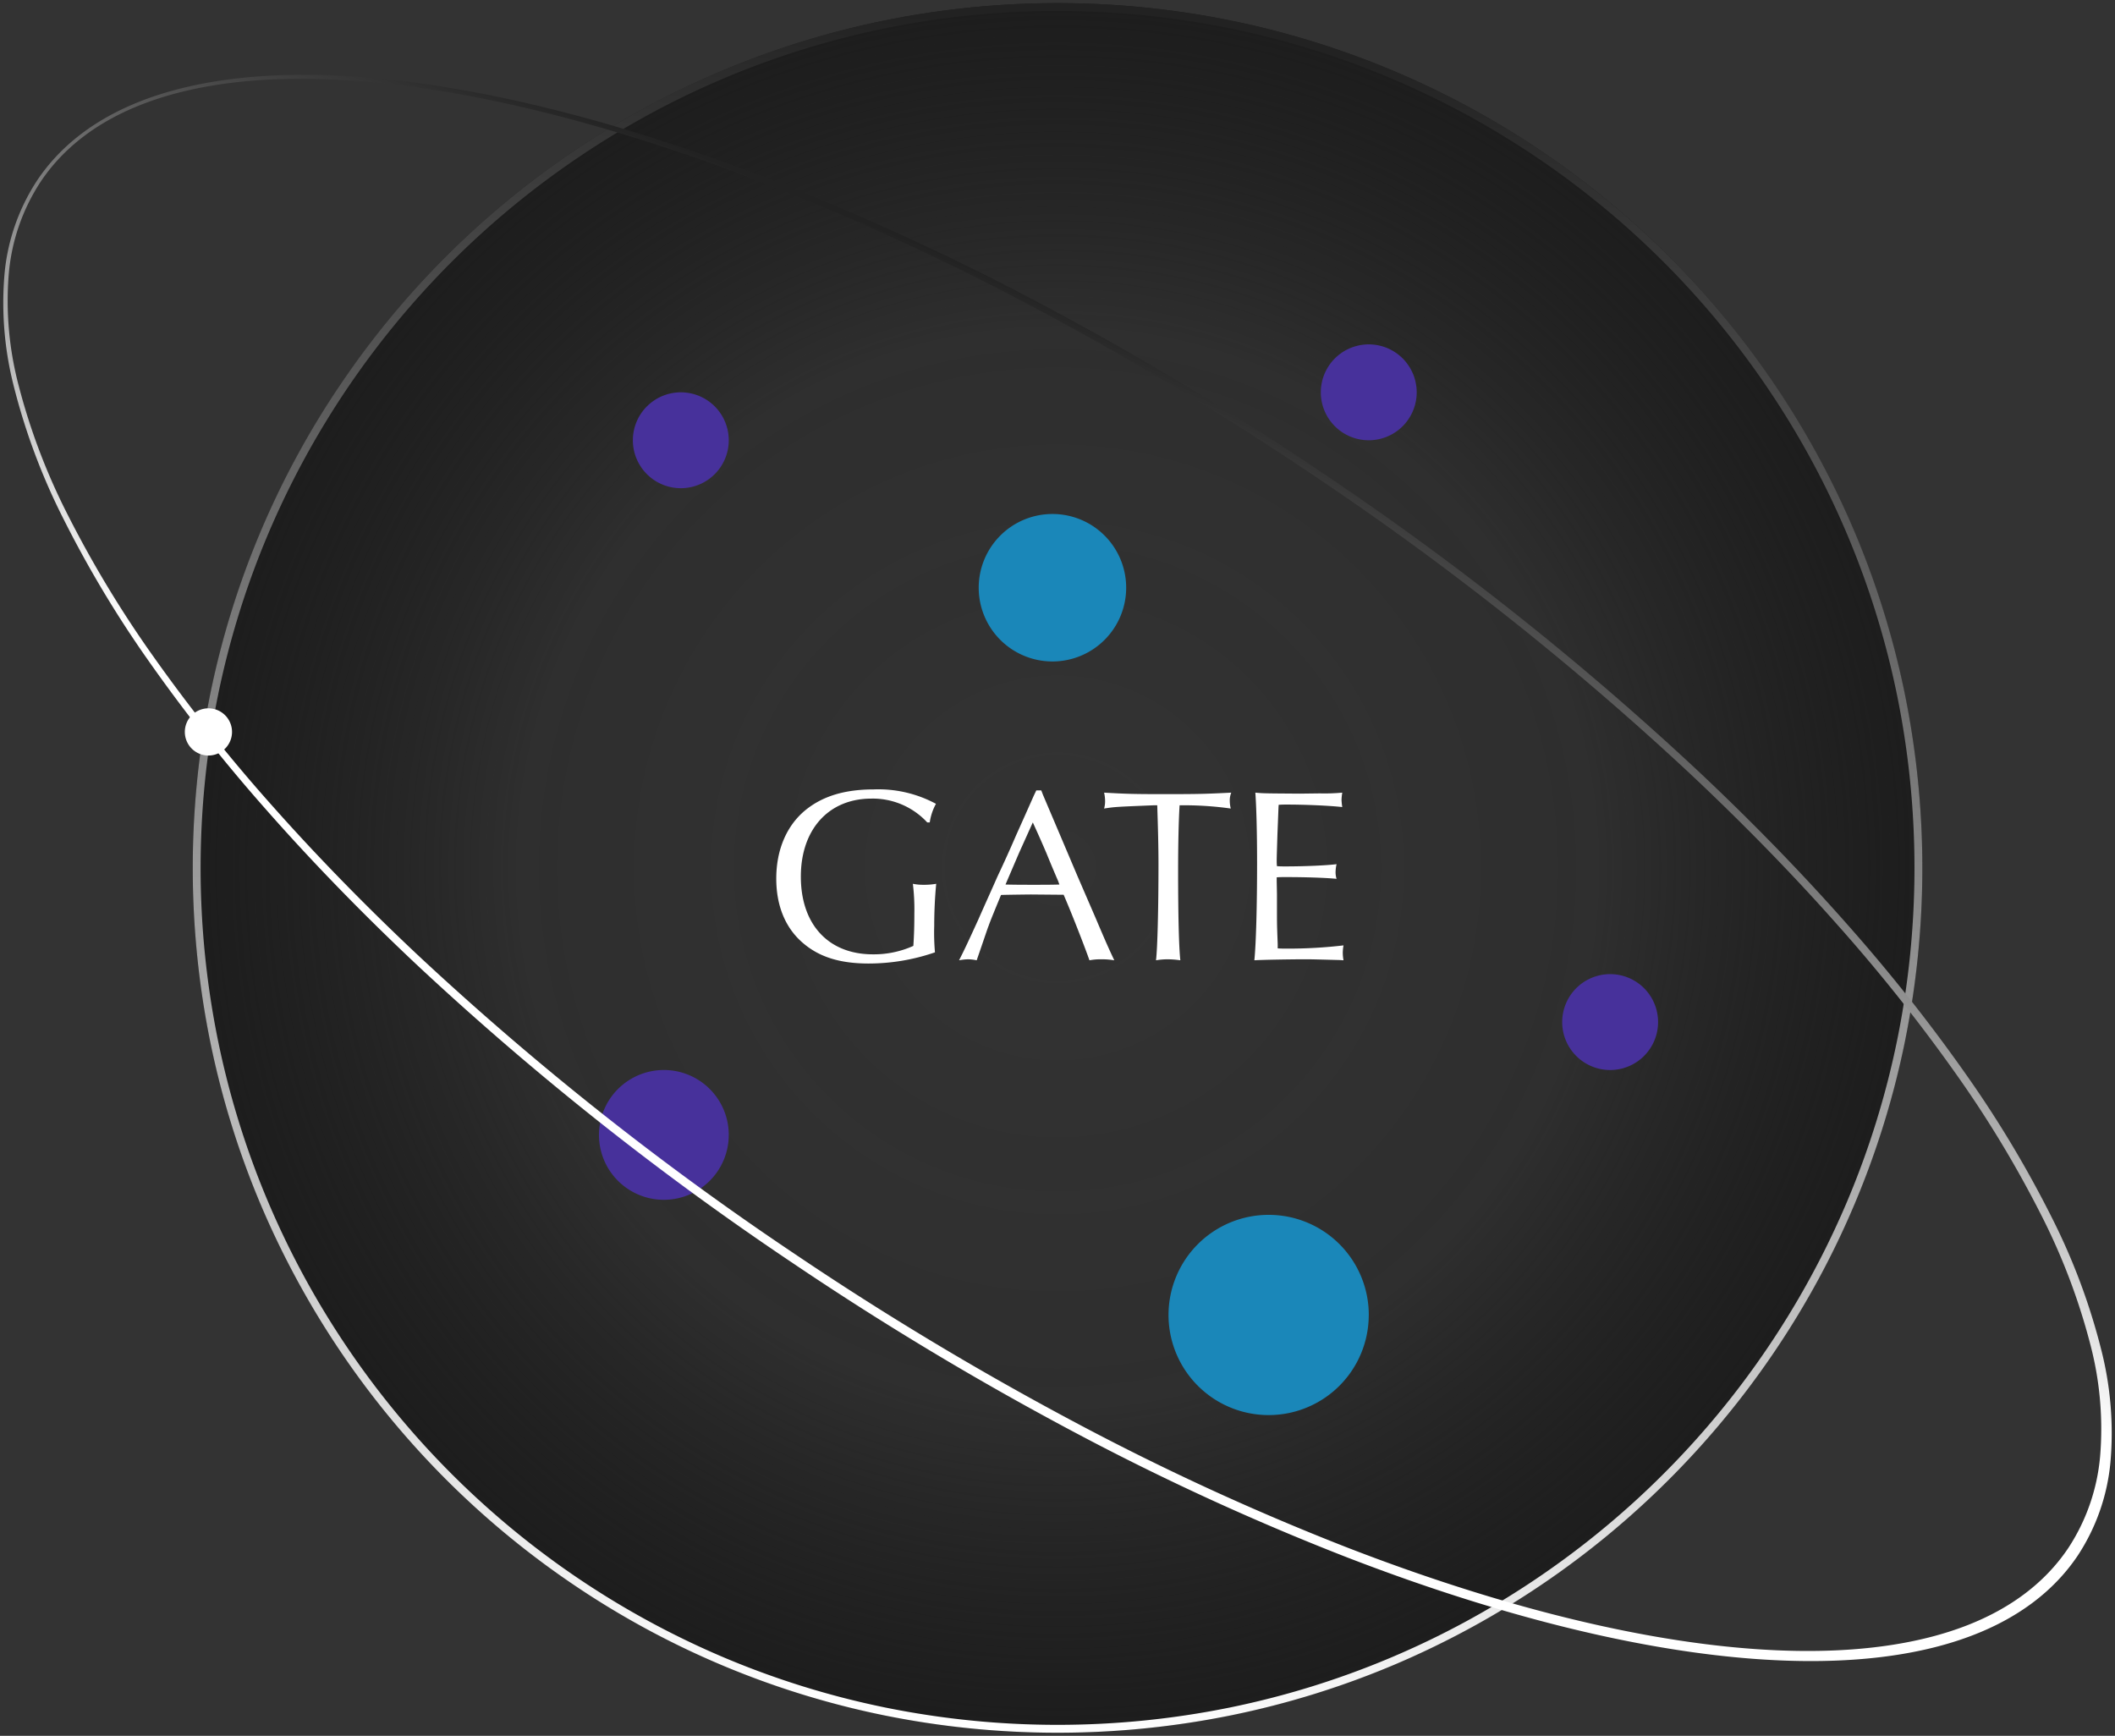
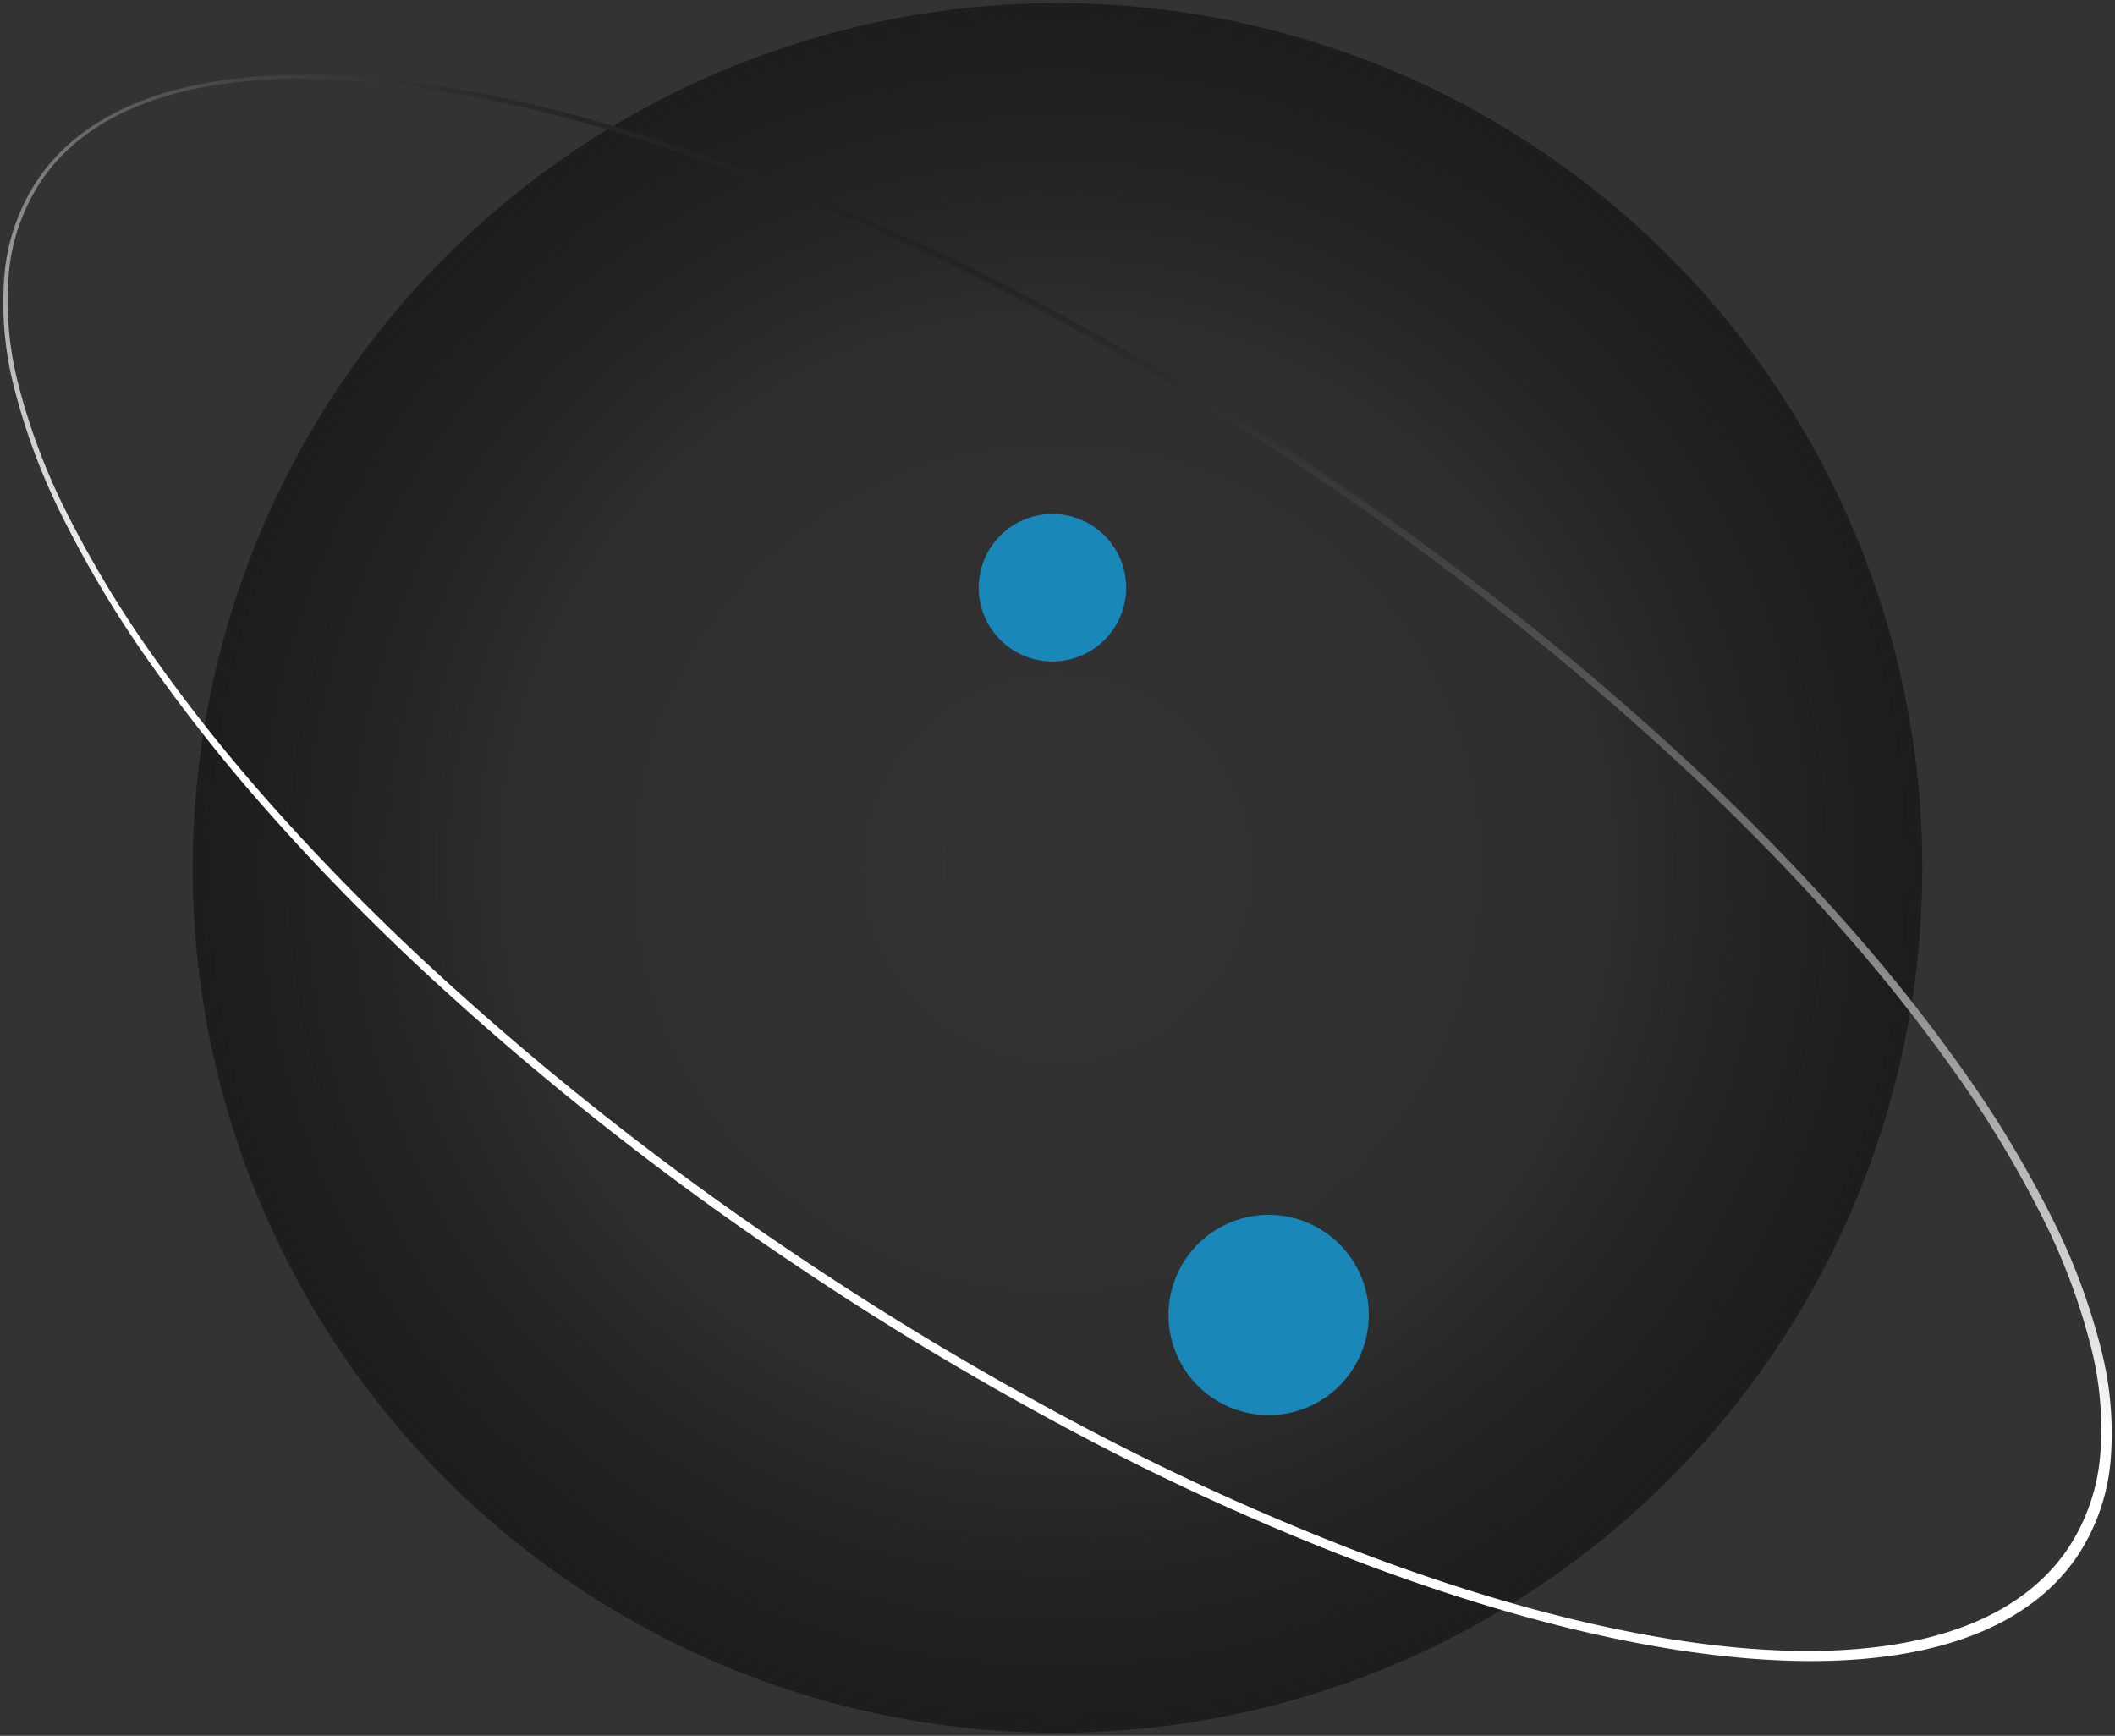
<svg xmlns="http://www.w3.org/2000/svg" xmlns:xlink="http://www.w3.org/1999/xlink" width="340.632" height="279.562">
  <rect width="100%" height="100%" fill="#333333" stroke="none" />
  <defs>
    <linearGradient id="a" x1=".592" y1=".024" x2=".5" y2="1" gradientUnits="objectBoundingBox">
      <stop offset="0" stop-color="#222" />
      <stop offset="1" stop-color="#fff" />
    </linearGradient>
    <linearGradient id="c" x1=".279" y1=".021" x2=".091" y2=".365" xlink:href="#a" />
    <radialGradient id="b" cx=".5" cy=".5" r=".5" gradientUnits="objectBoundingBox">
      <stop offset="0" stop-color="#111" stop-opacity="0" />
      <stop offset=".621" stop-color="#131313" stop-opacity=".137" />
      <stop offset="1" stop-color="#1d1d1d" />
    </radialGradient>
  </defs>
  <g transform="translate(31.039 .5)">
    <circle cx="139.281" cy="139.281" r="139.281" fill="url(#b)" />
-     <path d="M139.281 278.562a140.308 140.308 0 01-28.07-2.83 138.519 138.519 0 01-49.8-20.957A139.688 139.688 0 0110.945 193.5a138.579 138.579 0 01-8.115-26.149 140.638 140.638 0 010-56.14 138.517 138.517 0 0120.957-49.8 139.688 139.688 0 0161.28-50.462 138.581 138.581 0 0126.144-8.119 140.638 140.638 0 0156.14 0 138.516 138.516 0 0149.8 20.957 139.687 139.687 0 0150.462 61.28 138.577 138.577 0 018.116 26.145 140.638 140.638 0 010 56.14 138.518 138.518 0 01-20.957 49.8 139.688 139.688 0 01-61.272 50.464 138.576 138.576 0 01-26.144 8.116 140.3 140.3 0 01-28.075 2.83zm0-277.3a139.035 139.035 0 00-27.815 2.8 137.26 137.26 0 00-49.35 20.775 138.417 138.417 0 00-50 60.723 137.321 137.321 0 00-8.046 25.906 139.36 139.36 0 000 55.629 137.259 137.259 0 0020.767 49.351 138.419 138.419 0 0060.723 50 137.325 137.325 0 0025.907 8.042 139.357 139.357 0 0055.629 0 137.257 137.257 0 0049.35-20.767 138.419 138.419 0 0050-60.723 137.318 137.318 0 008.042-25.907 139.361 139.361 0 000-55.629 137.261 137.261 0 00-20.767-49.351 138.417 138.417 0 00-60.722-50A137.319 137.319 0 00167.1 4.07a139.032 139.032 0 00-27.819-2.804z" transform="translate(.005 .002)" fill="url(#a)" />
    <path d="M139.286 279.064a140.812 140.812 0 01-28.17-2.84 139.019 139.019 0 01-49.983-21.033 140.188 140.188 0 01-50.643-61.5 139.083 139.083 0 01-8.145-26.238 141.138 141.138 0 010-56.34A139.018 139.018 0 0123.378 61.13a140.188 140.188 0 0161.5-50.643 139.085 139.085 0 0126.238-8.145 141.138 141.138 0 0156.34 0 139.016 139.016 0 0149.983 21.033 140.188 140.188 0 0150.643 61.5 139.083 139.083 0 018.145 26.239 141.139 141.139 0 010 56.34 139.018 139.018 0 01-21.033 49.983 140.188 140.188 0 01-61.5 50.643 139.08 139.08 0 01-26.239 8.145 140.809 140.809 0 01-28.169 2.839zm0-278.562a139.806 139.806 0 00-27.97 2.82 138.017 138.017 0 00-49.623 20.88 139.188 139.188 0 00-50.282 61.06 138.08 138.08 0 00-8.086 26.05 140.137 140.137 0 000 55.939 138.016 138.016 0 0020.88 49.625 139.188 139.188 0 0061.06 50.282 138.078 138.078 0 0026.05 8.086 140.137 140.137 0 0055.939 0 138.017 138.017 0 0049.623-20.882 139.188 139.188 0 0050.282-61.06 138.076 138.076 0 008.086-26.05 140.137 140.137 0 000-55.939 138.018 138.018 0 00-20.88-49.623 139.188 139.188 0 00-61.06-50.282 138.079 138.079 0 00-26.05-8.086 139.8 139.8 0 00-27.969-2.82zm0 277.3a139.535 139.535 0 01-27.915-2.814 137.759 137.759 0 01-49.53-20.843 138.919 138.919 0 01-50.184-60.943 137.821 137.821 0 01-8.071-26 139.861 139.861 0 010-55.83 137.76 137.76 0 0120.842-49.53A138.917 138.917 0 0185.37 11.654a137.824 137.824 0 0126-8.071 139.86 139.86 0 0155.83 0 137.759 137.759 0 0149.53 20.842 138.917 138.917 0 0150.185 60.942 137.824 137.824 0 018.071 26 139.862 139.862 0 010 55.83 137.761 137.761 0 01-20.842 49.53 138.918 138.918 0 01-60.939 50.186 137.825 137.825 0 01-26 8.071 139.532 139.532 0 01-27.919 2.818zm0-276.03a138.532 138.532 0 00-27.714 2.79 136.759 136.759 0 00-49.167 20.691 137.917 137.917 0 00-49.823 60.5 136.82 136.82 0 00-8.017 25.816 138.86 138.86 0 000 55.433 136.759 136.759 0 0020.691 49.171 137.919 137.919 0 0060.5 49.823 136.822 136.822 0 0025.816 8.006 138.856 138.856 0 0055.433 0 136.757 136.757 0 0049.171-20.691 137.919 137.919 0 0049.823-60.5 136.819 136.819 0 008.006-25.809 138.861 138.861 0 000-55.429 136.76 136.76 0 00-20.69-49.171 137.917 137.917 0 00-60.5-49.823 136.818 136.818 0 00-25.81-8.017 138.53 138.53 0 00-27.719-2.794z" fill="rgba(0,0,0,0)" />
    <path d="M150.337 94.16a11.875 11.875 0 11-11.875-11.879 11.87 11.87 0 0111.875 11.879" fill="#1a87b9" />
-     <path d="M86.331 70.41a7.721 7.721 0 11-7.721-7.724 7.718 7.718 0 017.721 7.724m149.673 93.703a7.721 7.721 0 11-7.721-7.724 7.718 7.718 0 017.721 7.724M197.128 62.689a7.721 7.721 0 11-7.721-7.724 7.718 7.718 0 017.721 7.724" fill="#47319b" />
    <path d="M189.406 211.287a16.124 16.124 0 11-16.119-16.129 16.117 16.117 0 0116.124 16.129" fill="#1a87b9" />
-     <path d="M86.331 182.285a10.452 10.452 0 11-10.452-10.455 10.447 10.447 0 0110.452 10.455" fill="#47319b" />
  </g>
  <path d="M291.178 255.478h-.009c-20.581 0-46.4-5.766-74.657-16.677a411.6 411.6 0 01-43.921-20.15 499.942 499.942 0 01-45.614-27.406A479.734 479.734 0 0166.4 143.124c-8.668-8.162-16.726-16.466-23.954-24.677a273.734 273.734 0 01-19.085-24.153A179.325 179.325 0 019.64 71.361a102.559 102.559 0 01-7.868-21 54.282 54.282 0 01-1.536-18.38 32.84 32.84 0 015.3-15.05C9.326 11.3 15 7.009 22.382 4.161 29.546 1.4 38.318 0 48.455 0c20.583 0 46.4 5.766 74.66 16.675a411.059 411.059 0 0143.924 20.15 500.045 500.045 0 0145.616 27.407 479.84 479.84 0 0160.577 48.122c8.663 8.157 16.722 16.46 23.956 24.677a272.771 272.771 0 0119.083 24.152 178.722 178.722 0 0113.72 22.932 102.655 102.655 0 017.869 21 54.214 54.214 0 011.535 18.376 32.873 32.873 0 01-5.3 15.053c-3.794 5.623-9.464 9.919-16.85 12.767-7.158 2.765-15.93 4.166-26.067 4.167zM48.008.641C38.1.641 29.527 2.006 22.536 4.7 15.326 7.473 9.795 11.661 6.1 17.145A32.019 32.019 0 00.921 31.969a53.554 53.554 0 001.6 18.141 102 102 0 007.891 20.762A178.69 178.69 0 0024.11 93.558a273.523 273.523 0 0019.016 23.922c7.2 8.134 15.218 16.364 23.842 24.46a481.8 481.8 0 0060.232 47.767 501.2 501.2 0 0045.5 27.353 412.005 412.005 0 0043.762 20.126c28.153 10.9 53.805 16.666 74.186 16.666 9.909 0 18.481-1.365 25.472-4.056 7.211-2.775 12.741-6.964 16.441-12.45a32.032 32.032 0 005.173-14.823 53.454 53.454 0 00-1.6-18.139 102.318 102.318 0 00-7.894-20.76 178.6 178.6 0 00-13.7-22.688 274.353 274.353 0 00-19.013-23.921c-7.195-8.131-15.217-16.363-23.842-24.462a481.634 481.634 0 00-60.227-47.769 502.5 502.5 0 00-45.5-27.355A412.215 412.215 0 00122.2 17.3C94.044 6.4 68.39.641 48.008.641z" transform="translate(.5 12.045)" fill="url(#c)" />
  <path d="M291.678 268.023h-.009c-20.644 0-46.522-5.778-74.837-16.71a412.112 412.112 0 01-43.974-20.174 500.437 500.437 0 01-45.66-27.433 480.225 480.225 0 01-60.64-48.173c-8.665-8.159-16.735-16.473-23.987-24.71a274.261 274.261 0 01-19.119-24.2 179.844 179.844 0 01-13.759-23 103.046 103.046 0 01-7.907-21.104A54.764 54.764 0 01.239 43.973a33.337 33.337 0 015.38-15.277c3.85-5.71 9.6-10.07 17.083-12.957 7.222-2.783 16.055-4.194 26.253-4.194 20.645 0 46.523 5.778 74.845 16.709a411.578 411.578 0 0143.977 20.174 500.542 500.542 0 0145.662 27.435 480.344 480.344 0 0160.64 48.173c8.665 8.159 16.736 16.473 23.988 24.71a273.265 273.265 0 0119.118 24.2 179.212 179.212 0 0113.758 23 103.143 103.143 0 017.902 21.099 54.7 54.7 0 011.546 18.546 33.368 33.368 0 01-5.379 15.279c-3.853 5.71-9.6 10.069-17.084 12.954-7.217 2.786-16.05 4.198-26.25 4.199zM19.815 99.39q2.119 3.305 4.457 6.662a273.256 273.256 0 0019.049 24.109c7.231 8.214 15.28 16.506 23.922 24.643a479.227 479.227 0 0060.514 48.072 499.423 499.423 0 0045.569 27.378 411.1 411.1 0 0043.867 20.125c28.2 10.888 53.955 16.643 74.477 16.643h.009c10.077 0 18.788-1.391 25.891-4.129 7.289-2.811 12.879-7.043 16.615-12.58a32.379 32.379 0 005.214-14.826 53.714 53.714 0 00-1.524-18.205 102.151 102.151 0 00-7.832-20.9 178.2 178.2 0 00-13.681-22.867 272.254 272.254 0 00-19.048-24.107c-7.232-8.215-15.281-16.506-23.923-24.643a479.349 479.349 0 00-60.514-48.072 499.553 499.553 0 00-45.57-27.38q-8.053-4.259-16.057-8.087 7.7 3.7 15.448 7.808a502.963 502.963 0 0145.539 27.381 482.14 482.14 0 0160.289 47.819c8.632 8.105 16.664 16.346 23.875 24.495a274.845 274.845 0 0119.048 23.965 179.09 179.09 0 0113.735 22.751 102.827 102.827 0 017.932 20.863 53.956 53.956 0 011.611 18.311 32.528 32.528 0 01-5.255 15.051c-3.758 5.573-9.369 9.825-16.676 12.637-7.05 2.714-15.681 4.089-25.652 4.089-20.442 0-46.157-5.775-74.367-16.7a412.523 412.523 0 01-43.815-20.151 501.69 501.69 0 01-45.545-27.381 482.293 482.293 0 01-60.291-47.819c-8.635-8.107-16.668-16.348-23.875-24.493A274.037 274.037 0 0124.2 105.89q-2.3-3.272-4.385-6.5zm28.693-86.2c-9.848 0-18.357 1.353-25.292 4.023-7.116 2.732-12.565 6.859-16.204 12.256a31.53 31.53 0 00-5.094 14.6A53.06 53.06 0 003.51 62.035a101.5 101.5 0 007.853 20.659 178.167 178.167 0 0013.656 22.622A273.028 273.028 0 0044 129.194c7.186 8.123 15.2 16.341 23.81 24.427a481.289 481.289 0 0060.165 47.716 500.7 500.7 0 0045.454 27.326 411.524 411.524 0 0043.709 20.1c28.1 10.881 53.686 16.633 74.005 16.633 9.848 0 18.357-1.353 25.293-4.023 7.112-2.737 12.565-6.863 16.206-12.263a31.54 31.54 0 005.09-14.595 52.967 52.967 0 00-1.587-17.968 101.832 101.832 0 00-7.856-20.657 178.092 178.092 0 00-13.659-22.624 273.83 273.83 0 00-18.978-23.877c-7.19-8.126-15.2-16.344-23.81-24.429a481.147 481.147 0 00-60.164-47.715 501.957 501.957 0 00-45.45-27.327 411.709 411.709 0 00-43.712-20.1C94.422 18.937 68.83 13.186 48.508 13.186z" fill="rgba(0,0,0,0)" />
-   <path d="M37.368 117.88a3.8 3.8 0 11-3.8-3.8 3.8 3.8 0 013.8 3.8m112.373 14.579a8.785 8.785 0 011-3 19.53 19.53 0 00-10.04-2.32c-4.64 0-8.2 1.08-10.96 3.32-3.04 2.48-4.72 6.4-4.72 11.04 0 4.4 1.48 7.96 4.28 10.36 2.64 2.28 6 3.32 10.6 3.32a32.717 32.717 0 0010.68-1.8 36.1 36.1 0 01-.12-4.24c0-2.36.12-4.72.32-6.8a10.948 10.948 0 01-2 .16 8.23 8.23 0 01-1.76-.16 33.6 33.6 0 01.24 4.8c0 1.88-.04 3.4-.16 5.2a15.486 15.486 0 01-6.52 1.36c-7.16 0-11.6-4.8-11.6-12.52 0-7.6 4.48-12.56 11.36-12.56a11.941 11.941 0 019 3.84zm17.96-5.16h-.8l-.4.84c-.96 2.16-1.92 4.32-2.84 6.36-1 2.32-1.96 4.44-3 6.64-1.04 2.36-2.08 4.64-3.08 6.92-1.68 3.68-2.28 4.96-3.12 6.6a9.281 9.281 0 011.48-.16 7.406 7.406 0 011.36.16c1.04-3 1.84-5.4 1.88-5.44.32-.92 1.08-2.76 2.04-5.08.92-.04 4.76-.08 4.8-.08l4.56.04h.72c1.24 2.84 3.44 8.48 4.16 10.56a10.089 10.089 0 011.92-.16 12.462 12.462 0 012.08.16c-.92-1.96-1.32-2.84-3-6.8l-2.96-6.84-2.8-6.6-2.72-6.4zm-1.36 5.16c.88 1.92 1.48 3.28 2.2 4.96.6 1.48 1.24 3 1.88 4.48l.2.56c-1.36.04-2.32.04-4.08.04-2 0-2.76 0-4.6-.04l.24-.56 1.92-4.48 2-4.44zm20.04-2.76c.12 3.72.2 6.72.2 9.48 0 7.04-.16 13.56-.4 15.48a11.5 11.5 0 011.88-.16 15 15 0 012.04.16c-.24-2.16-.36-7.48-.36-14.36 0-4.12.08-8.12.24-10.6a53.765 53.765 0 018.24.52 5.311 5.311 0 01-.16-1.28 3.248 3.248 0 01.24-1.28c-4 .2-5.12.24-10.72.24-5.08 0-6.2-.04-9.76-.24a6.184 6.184 0 01.16 1.36 4.314 4.314 0 01-.16 1.2c1.76-.28 2.08-.28 7.92-.52zm30 24.96a6.761 6.761 0 01-.12-1.2 7.133 7.133 0 01.12-1.2 76.387 76.387 0 01-9.2.52c-.48 0-.84 0-1.4-.04v-.64c0-.2-.04-1-.08-2.24-.04-1.12-.04-2.12-.04-2.92v-2.96l-.04-2v-.68c.56-.04.88-.04 1.4-.04 3.52 0 6.56.12 8.24.28a3.537 3.537 0 01-.16-1.08 6.094 6.094 0 01.16-1.28c-1.52.2-5.16.36-8.16.36-.64 0-.88 0-1.44-.04a7.669 7.669 0 01-.04-.8c0-.56 0-.56.12-4.4.12-2.84.16-4.4.2-4.68.52-.04.88-.04 1.32-.04 2.84 0 6.72.16 8.92.4a9.3 9.3 0 01-.12-1.16 8.063 8.063 0 01.12-1.16 30.811 30.811 0 01-3.6.12l-3.24.04c-5.84-.04-5.88-.04-7.16-.16.16 2.2.28 6.24.28 11.36 0 6.64-.16 12.92-.44 15.64 1.08-.08 5.92-.16 8.24-.16.88 0 .88 0 5.52.12z" fill="#fff" />
</svg>